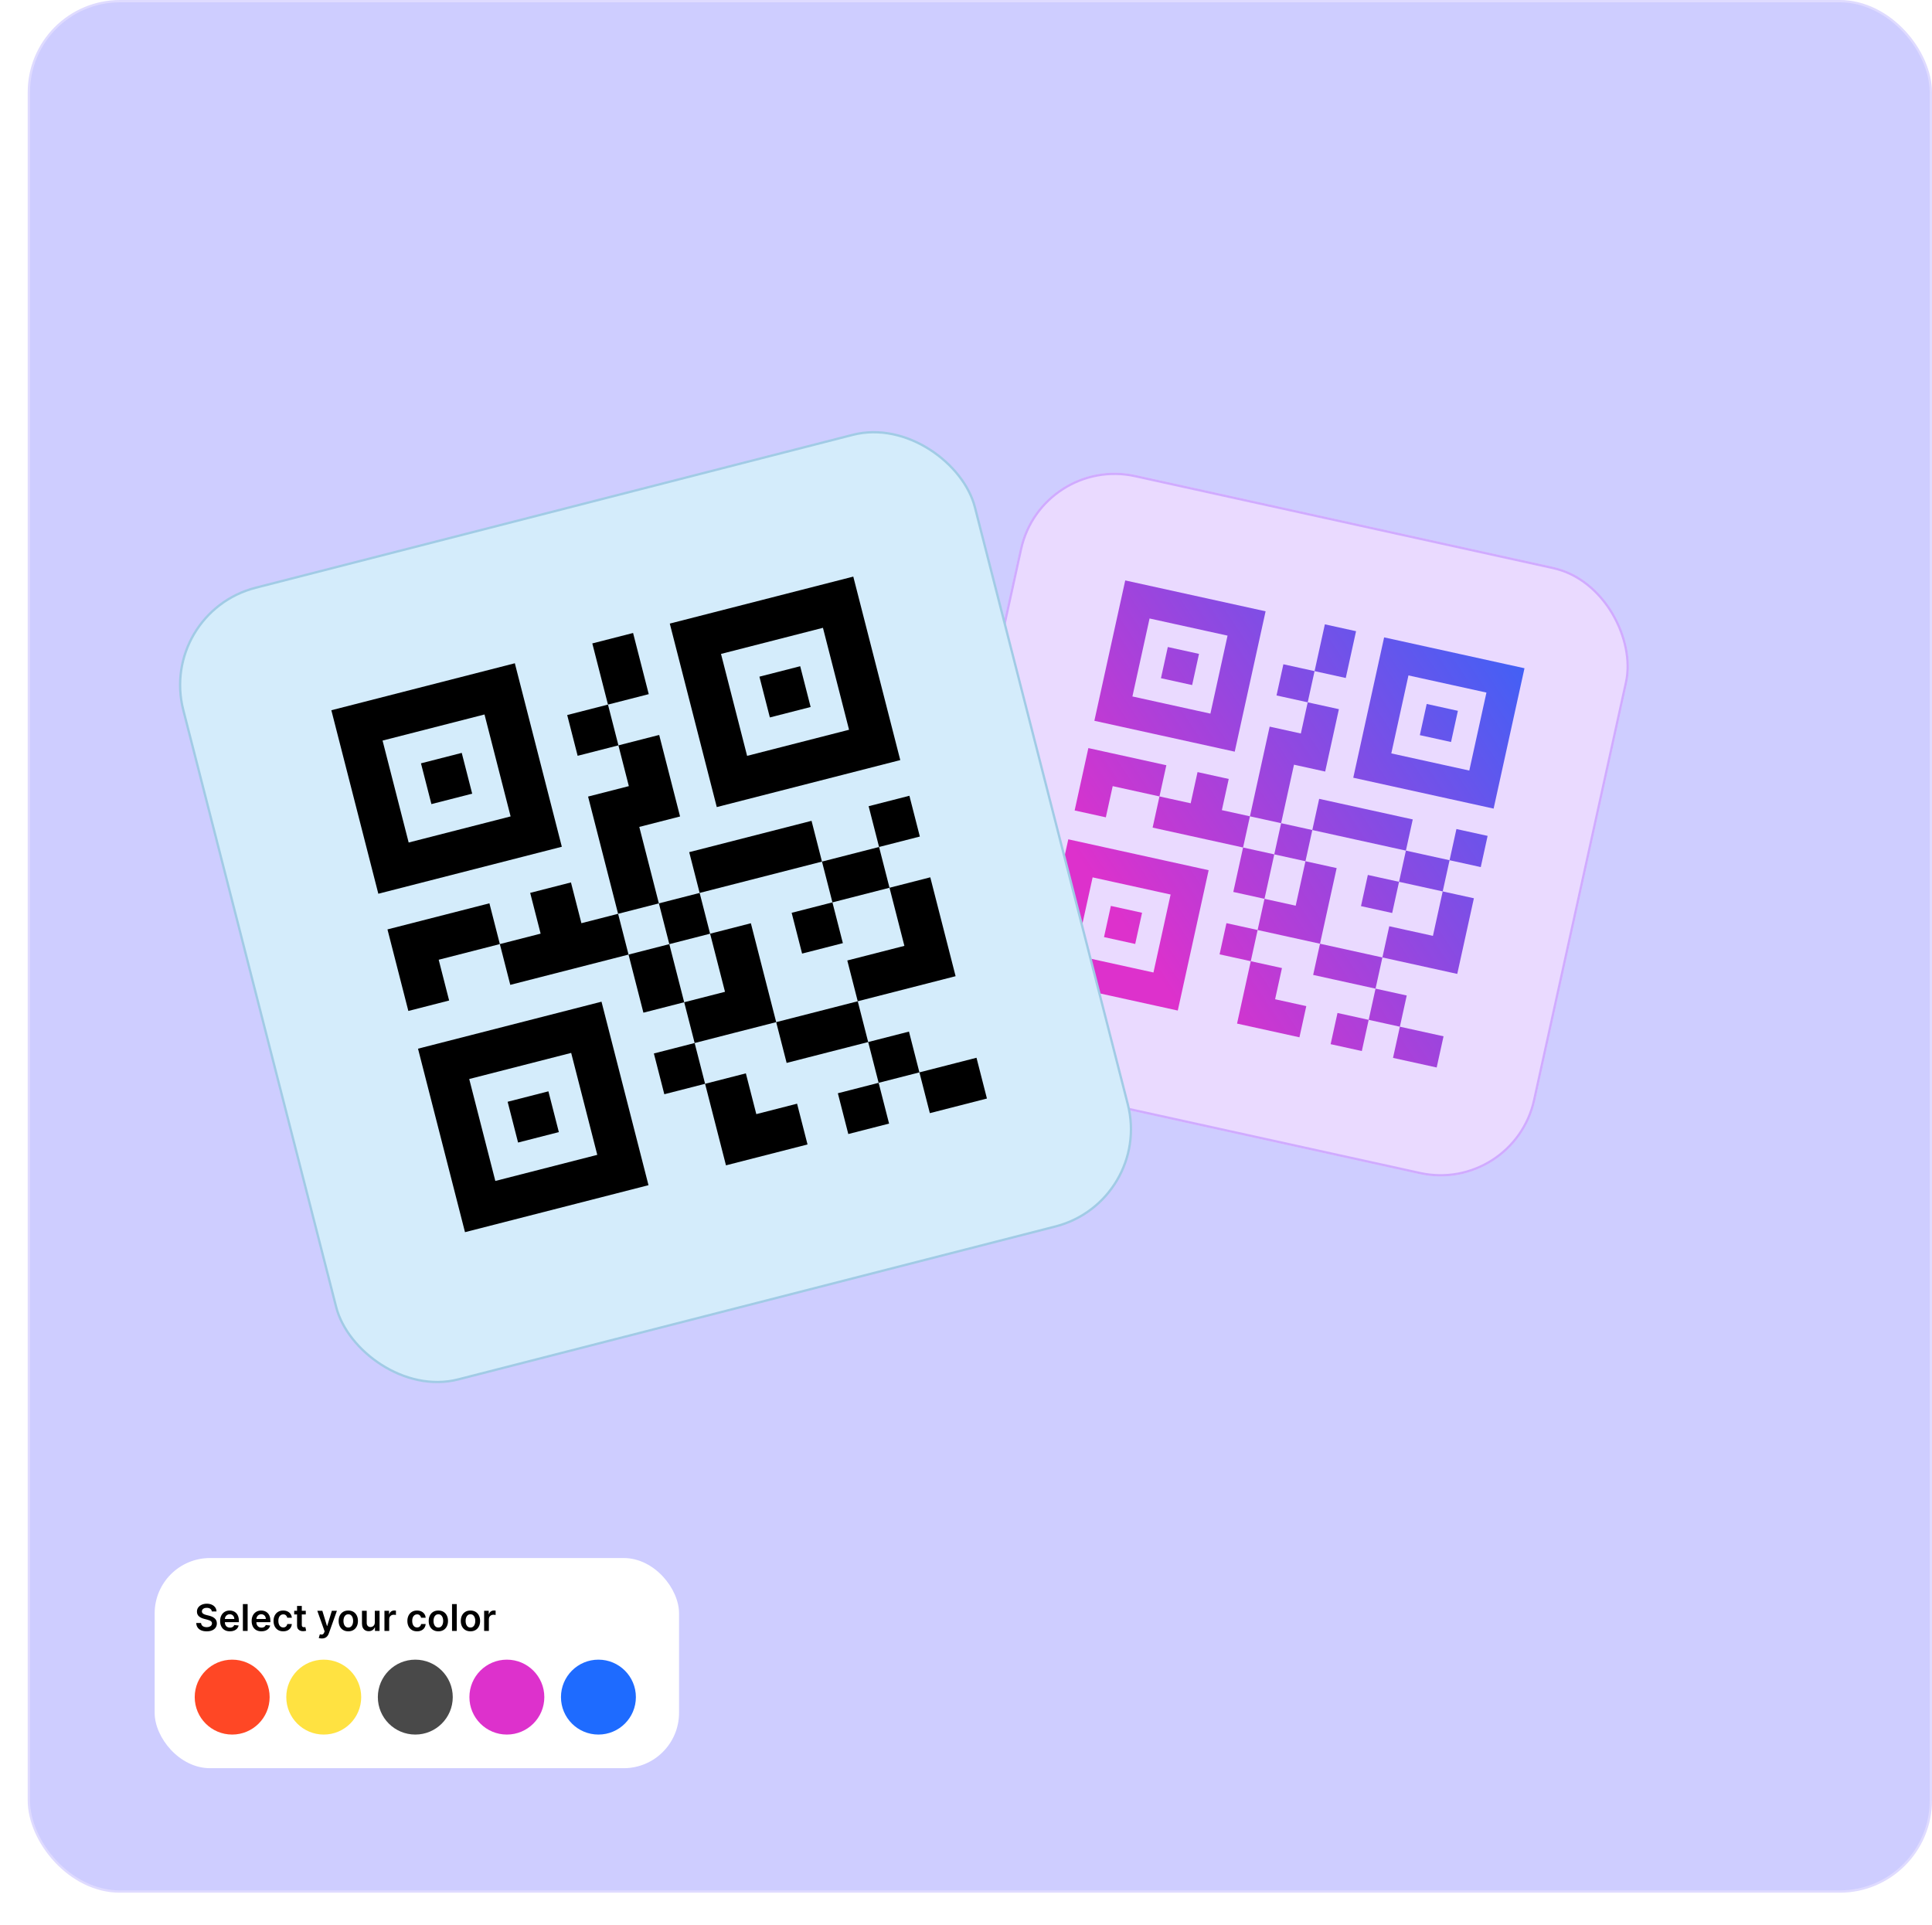
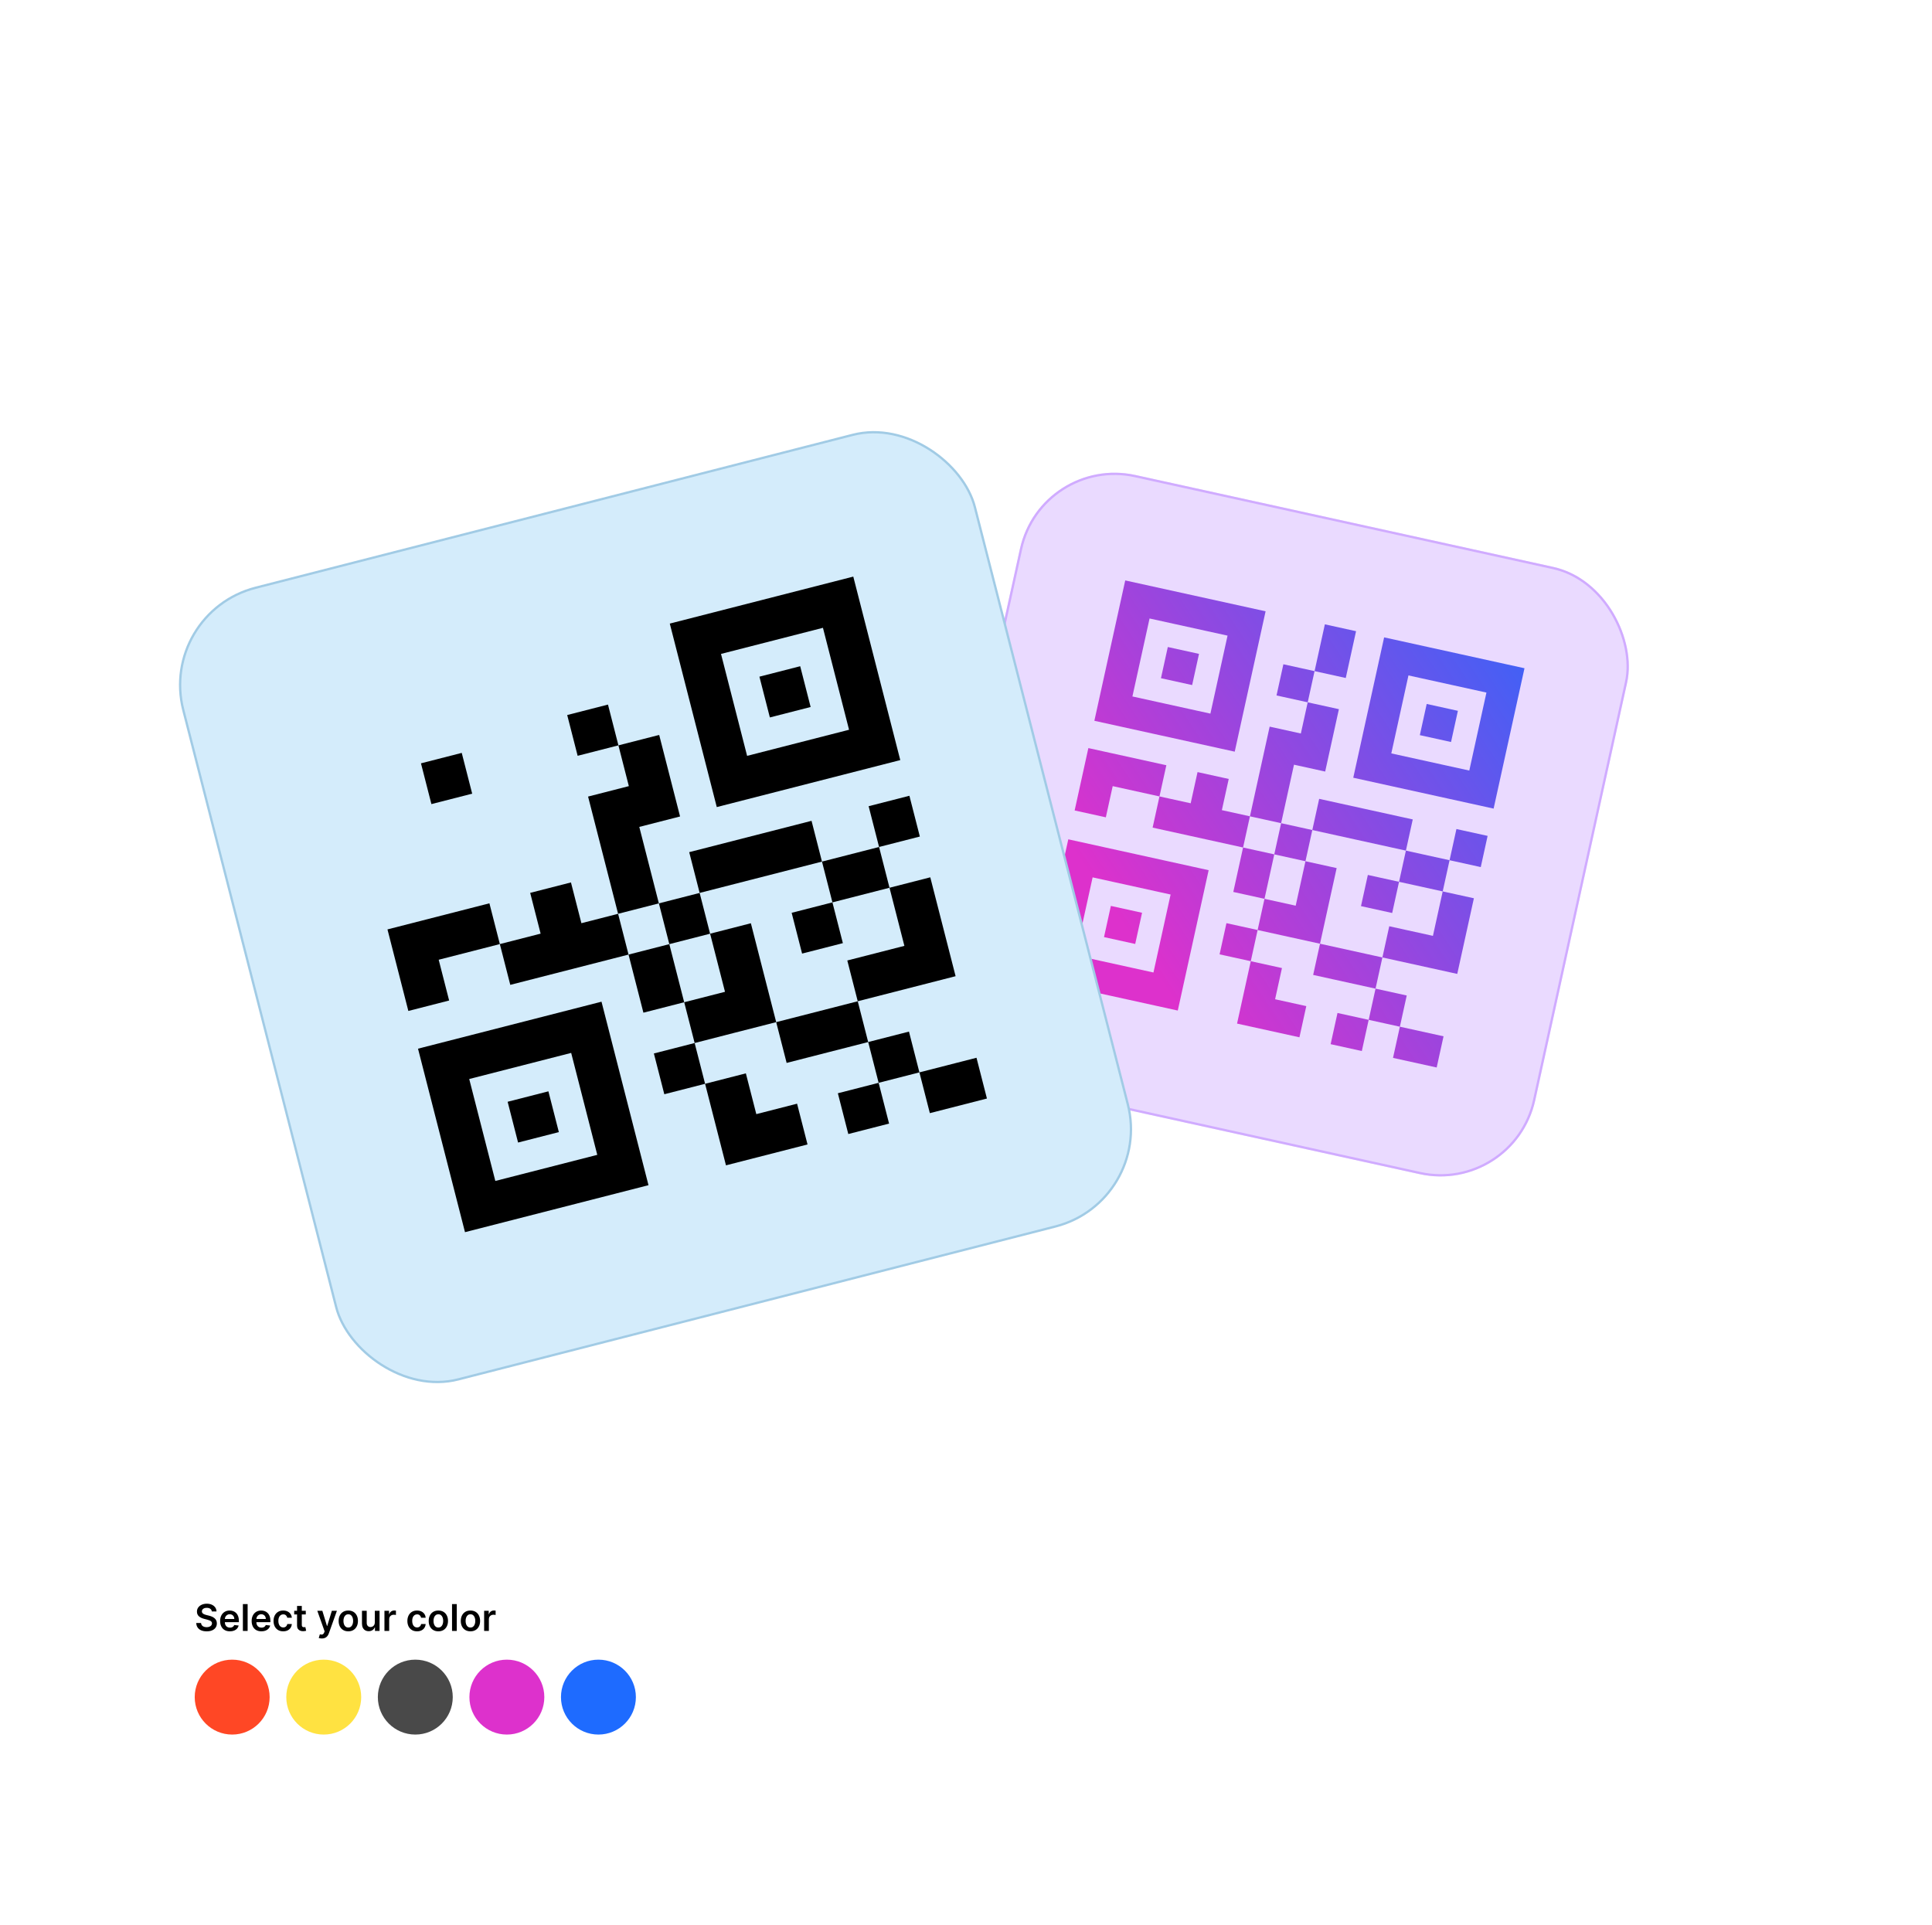
<svg xmlns="http://www.w3.org/2000/svg" width="837" height="834" viewBox="0 0 837 834" fill="none">
-   <rect x="836.5" y="819.5" width="824" height="819" rx="39.5" transform="rotate(-180 836.5 819.5)" fill="#CECDFF" stroke="#DFDBFF" />
  <g filter="url(#filter0_d_14_340)">
    <rect x="93" y="613" width="227.186" height="91.055" rx="24" fill="white" />
    <circle cx="126.586" cy="673.256" r="16.228" fill="#FF4725" />
    <circle cx="166.253" cy="673.256" r="16.228" fill="#FFE241" />
    <circle cx="205.921" cy="673.256" r="16.228" fill="#494949" />
    <circle cx="245.589" cy="673.256" r="16.228" fill="#DD31CC" />
    <circle cx="285.256" cy="673.256" r="16.228" fill="#1E6BFF" />
    <path d="M117.764 636.147C117.711 635.651 117.487 635.265 117.093 634.988C116.703 634.712 116.195 634.574 115.57 634.574C115.131 634.574 114.754 634.64 114.44 634.772C114.125 634.905 113.885 635.085 113.718 635.312C113.552 635.54 113.466 635.799 113.463 636.091C113.463 636.333 113.517 636.543 113.627 636.721C113.741 636.899 113.894 637.051 114.088 637.176C114.281 637.297 114.495 637.399 114.73 637.483C114.964 637.566 115.201 637.636 115.44 637.693L116.531 637.966C116.97 638.068 117.392 638.206 117.798 638.38C118.207 638.555 118.572 638.774 118.894 639.04C119.22 639.305 119.478 639.625 119.667 640C119.856 640.375 119.951 640.814 119.951 641.318C119.951 642 119.777 642.6 119.428 643.119C119.08 643.634 118.576 644.038 117.917 644.329C117.262 644.617 116.468 644.761 115.536 644.761C114.631 644.761 113.845 644.621 113.178 644.341C112.516 644.06 111.997 643.651 111.622 643.113C111.25 642.575 111.05 641.92 111.019 641.147H113.093C113.123 641.553 113.248 641.89 113.468 642.159C113.688 642.428 113.974 642.629 114.326 642.761C114.682 642.894 115.08 642.96 115.519 642.96C115.978 642.96 116.379 642.892 116.724 642.755C117.072 642.615 117.345 642.422 117.542 642.176C117.739 641.926 117.839 641.634 117.843 641.301C117.839 640.998 117.75 640.748 117.576 640.551C117.402 640.35 117.158 640.183 116.843 640.051C116.533 639.915 116.169 639.793 115.752 639.687L114.428 639.346C113.47 639.1 112.713 638.727 112.156 638.227C111.603 637.723 111.326 637.055 111.326 636.221C111.326 635.536 111.512 634.935 111.883 634.42C112.258 633.905 112.767 633.505 113.411 633.221C114.055 632.933 114.784 632.79 115.599 632.79C116.425 632.79 117.148 632.933 117.769 633.221C118.394 633.505 118.885 633.901 119.241 634.409C119.597 634.913 119.781 635.492 119.792 636.147H117.764ZM125.603 644.755C124.728 644.755 123.972 644.574 123.336 644.21C122.704 643.843 122.217 643.324 121.876 642.653C121.535 641.979 121.364 641.185 121.364 640.272C121.364 639.375 121.535 638.587 121.876 637.909C122.221 637.227 122.702 636.697 123.319 636.318C123.936 635.935 124.662 635.744 125.495 635.744C126.033 635.744 126.541 635.831 127.018 636.005C127.499 636.176 127.923 636.441 128.291 636.801C128.662 637.161 128.954 637.619 129.166 638.176C129.378 638.729 129.484 639.388 129.484 640.153V640.784H122.33V639.397H127.512C127.508 639.004 127.423 638.653 127.257 638.346C127.09 638.036 126.857 637.791 126.558 637.613C126.262 637.435 125.918 637.346 125.524 637.346C125.103 637.346 124.734 637.449 124.416 637.653C124.097 637.854 123.849 638.119 123.671 638.449C123.497 638.774 123.408 639.132 123.404 639.522V640.733C123.404 641.24 123.497 641.676 123.683 642.04C123.868 642.399 124.128 642.676 124.461 642.869C124.794 643.058 125.185 643.153 125.632 643.153C125.931 643.153 126.202 643.111 126.444 643.028C126.686 642.941 126.897 642.814 127.075 642.647C127.253 642.481 127.387 642.274 127.478 642.028L129.399 642.244C129.277 642.752 129.046 643.195 128.705 643.574C128.368 643.949 127.936 644.24 127.41 644.449C126.883 644.653 126.281 644.755 125.603 644.755ZM133.281 632.949V644.585H131.224V632.949H133.281ZM139.259 644.755C138.384 644.755 137.629 644.574 136.992 644.21C136.36 643.843 135.873 643.324 135.532 642.653C135.191 641.979 135.021 641.185 135.021 640.272C135.021 639.375 135.191 638.587 135.532 637.909C135.877 637.227 136.358 636.697 136.975 636.318C137.593 635.935 138.318 635.744 139.151 635.744C139.689 635.744 140.197 635.831 140.674 636.005C141.155 636.176 141.579 636.441 141.947 636.801C142.318 637.161 142.61 637.619 142.822 638.176C143.034 638.729 143.14 639.388 143.14 640.153V640.784H135.987V639.397H141.168C141.165 639.004 141.079 638.653 140.913 638.346C140.746 638.036 140.513 637.791 140.214 637.613C139.918 637.435 139.574 637.346 139.18 637.346C138.759 637.346 138.39 637.449 138.072 637.653C137.754 637.854 137.506 638.119 137.328 638.449C137.153 638.774 137.064 639.132 137.061 639.522V640.733C137.061 641.24 137.153 641.676 137.339 642.04C137.525 642.399 137.784 642.676 138.117 642.869C138.451 643.058 138.841 643.153 139.288 643.153C139.587 643.153 139.858 643.111 140.1 643.028C140.343 642.941 140.553 642.814 140.731 642.647C140.909 642.481 141.043 642.274 141.134 642.028L143.055 642.244C142.934 642.752 142.703 643.195 142.362 643.574C142.025 643.949 141.593 644.24 141.066 644.449C140.54 644.653 139.937 644.755 139.259 644.755ZM148.687 644.755C147.816 644.755 147.068 644.564 146.443 644.182C145.821 643.799 145.342 643.271 145.005 642.596C144.672 641.918 144.505 641.138 144.505 640.255C144.505 639.369 144.676 638.587 145.016 637.909C145.357 637.227 145.838 636.697 146.46 636.318C147.085 635.935 147.823 635.744 148.676 635.744C149.384 635.744 150.011 635.875 150.556 636.136C151.106 636.394 151.543 636.759 151.869 637.233C152.195 637.702 152.38 638.252 152.426 638.88H150.46C150.38 638.46 150.191 638.11 149.891 637.829C149.596 637.545 149.2 637.403 148.704 637.403C148.284 637.403 147.914 637.517 147.596 637.744C147.278 637.968 147.03 638.29 146.852 638.71C146.677 639.13 146.59 639.634 146.59 640.221C146.59 640.816 146.677 641.327 146.852 641.755C147.026 642.18 147.27 642.507 147.585 642.738C147.903 642.966 148.276 643.079 148.704 643.079C149.007 643.079 149.278 643.022 149.516 642.909C149.759 642.791 149.962 642.623 150.124 642.403C150.287 642.183 150.399 641.916 150.46 641.602H152.426C152.376 642.219 152.195 642.767 151.88 643.244C151.566 643.718 151.138 644.089 150.596 644.358C150.054 644.623 149.418 644.755 148.687 644.755ZM158.472 635.858V637.449H153.455V635.858H158.472ZM154.694 633.767H156.751V641.96C156.751 642.236 156.793 642.449 156.876 642.596C156.963 642.74 157.077 642.839 157.217 642.892C157.357 642.945 157.512 642.971 157.683 642.971C157.811 642.971 157.929 642.962 158.035 642.943C158.145 642.924 158.228 642.907 158.285 642.892L158.632 644.5C158.522 644.538 158.364 644.579 158.16 644.625C157.959 644.67 157.713 644.697 157.421 644.704C156.906 644.719 156.442 644.642 156.029 644.471C155.616 644.297 155.289 644.028 155.046 643.665C154.808 643.301 154.69 642.846 154.694 642.301V633.767ZM165.44 647.858C165.159 647.858 164.9 647.835 164.661 647.79C164.427 647.748 164.239 647.699 164.099 647.642L164.576 646.04C164.875 646.127 165.142 646.168 165.377 646.165C165.612 646.161 165.819 646.087 165.997 645.943C166.178 645.803 166.332 645.568 166.457 645.238L166.633 644.767L163.468 635.858H165.65L167.661 642.449H167.752L169.769 635.858H171.957L168.463 645.642C168.3 646.104 168.084 646.5 167.815 646.829C167.546 647.163 167.216 647.416 166.826 647.591C166.44 647.769 165.978 647.858 165.44 647.858ZM176.89 644.755C176.038 644.755 175.299 644.568 174.674 644.193C174.049 643.818 173.564 643.293 173.22 642.619C172.879 641.945 172.708 641.157 172.708 640.255C172.708 639.354 172.879 638.564 173.22 637.886C173.564 637.208 174.049 636.682 174.674 636.307C175.299 635.932 176.038 635.744 176.89 635.744C177.742 635.744 178.481 635.932 179.106 636.307C179.731 636.682 180.214 637.208 180.555 637.886C180.9 638.564 181.072 639.354 181.072 640.255C181.072 641.157 180.9 641.945 180.555 642.619C180.214 643.293 179.731 643.818 179.106 644.193C178.481 644.568 177.742 644.755 176.89 644.755ZM176.901 643.108C177.364 643.108 177.75 642.981 178.061 642.727C178.371 642.469 178.602 642.125 178.754 641.693C178.909 641.261 178.987 640.78 178.987 640.25C178.987 639.716 178.909 639.233 178.754 638.801C178.602 638.365 178.371 638.019 178.061 637.761C177.75 637.504 177.364 637.375 176.901 637.375C176.428 637.375 176.034 637.504 175.72 637.761C175.409 638.019 175.176 638.365 175.021 638.801C174.869 639.233 174.793 639.716 174.793 640.25C174.793 640.78 174.869 641.261 175.021 641.693C175.176 642.125 175.409 642.469 175.72 642.727C176.034 642.981 176.428 643.108 176.901 643.108ZM188.38 640.915V635.858H190.437V644.585H188.443V643.034H188.352C188.155 643.522 187.831 643.922 187.38 644.233C186.933 644.543 186.382 644.699 185.727 644.699C185.155 644.699 184.649 644.572 184.21 644.318C183.774 644.06 183.433 643.687 183.187 643.199C182.941 642.706 182.818 642.111 182.818 641.415V635.858H184.874V641.096C184.874 641.649 185.026 642.089 185.329 642.415C185.632 642.74 186.03 642.903 186.522 642.903C186.825 642.903 187.119 642.829 187.403 642.682C187.687 642.534 187.92 642.314 188.102 642.022C188.287 641.727 188.38 641.358 188.38 640.915ZM192.552 644.585V635.858H194.546V637.312H194.637C194.796 636.808 195.069 636.42 195.455 636.147C195.846 635.871 196.291 635.733 196.791 635.733C196.904 635.733 197.031 635.738 197.171 635.75C197.315 635.757 197.435 635.771 197.529 635.79V637.682C197.442 637.651 197.304 637.625 197.114 637.602C196.929 637.575 196.749 637.562 196.575 637.562C196.2 637.562 195.863 637.644 195.563 637.807C195.268 637.966 195.035 638.187 194.864 638.471C194.694 638.755 194.609 639.083 194.609 639.454V644.585H192.552ZM206.671 644.755C205.8 644.755 205.052 644.564 204.427 644.182C203.806 643.799 203.327 643.271 202.989 642.596C202.656 641.918 202.489 641.138 202.489 640.255C202.489 639.369 202.66 638.587 203.001 637.909C203.342 637.227 203.823 636.697 204.444 636.318C205.069 635.935 205.808 635.744 206.66 635.744C207.368 635.744 207.995 635.875 208.541 636.136C209.09 636.394 209.527 636.759 209.853 637.233C210.179 637.702 210.364 638.252 210.41 638.88H208.444C208.364 638.46 208.175 638.11 207.876 637.829C207.58 637.545 207.185 637.403 206.688 637.403C206.268 637.403 205.899 637.517 205.58 637.744C205.262 637.968 205.014 638.29 204.836 638.71C204.662 639.13 204.575 639.634 204.575 640.221C204.575 640.816 204.662 641.327 204.836 641.755C205.01 642.18 205.255 642.507 205.569 642.738C205.887 642.966 206.26 643.079 206.688 643.079C206.991 643.079 207.262 643.022 207.501 642.909C207.743 642.791 207.946 642.623 208.109 642.403C208.272 642.183 208.383 641.916 208.444 641.602H210.41C210.361 642.219 210.179 642.767 209.864 643.244C209.55 643.718 209.122 644.089 208.58 644.358C208.039 644.623 207.402 644.755 206.671 644.755ZM215.906 644.755C215.053 644.755 214.315 644.568 213.69 644.193C213.065 643.818 212.58 643.293 212.235 642.619C211.894 641.945 211.724 641.157 211.724 640.255C211.724 639.354 211.894 638.564 212.235 637.886C212.58 637.208 213.065 636.682 213.69 636.307C214.315 635.932 215.053 635.744 215.906 635.744C216.758 635.744 217.497 635.932 218.122 636.307C218.747 636.682 219.23 637.208 219.57 637.886C219.915 638.564 220.088 639.354 220.088 640.255C220.088 641.157 219.915 641.945 219.57 642.619C219.23 643.293 218.747 643.818 218.122 644.193C217.497 644.568 216.758 644.755 215.906 644.755ZM215.917 643.108C216.379 643.108 216.766 642.981 217.076 642.727C217.387 642.469 217.618 642.125 217.769 641.693C217.925 641.261 218.002 640.78 218.002 640.25C218.002 639.716 217.925 639.233 217.769 638.801C217.618 638.365 217.387 638.019 217.076 637.761C216.766 637.504 216.379 637.375 215.917 637.375C215.444 637.375 215.05 637.504 214.735 637.761C214.425 638.019 214.192 638.365 214.036 638.801C213.885 639.233 213.809 639.716 213.809 640.25C213.809 640.78 213.885 641.261 214.036 641.693C214.192 642.125 214.425 642.469 214.735 642.727C215.05 642.981 215.444 643.108 215.917 643.108ZM223.89 632.949V644.585H221.833V632.949H223.89ZM229.812 644.755C228.96 644.755 228.221 644.568 227.596 644.193C226.971 643.818 226.486 643.293 226.141 642.619C225.801 641.945 225.63 641.157 225.63 640.255C225.63 639.354 225.801 638.564 226.141 637.886C226.486 637.208 226.971 636.682 227.596 636.307C228.221 635.932 228.96 635.744 229.812 635.744C230.664 635.744 231.403 635.932 232.028 636.307C232.653 636.682 233.136 637.208 233.477 637.886C233.821 638.564 233.994 639.354 233.994 640.255C233.994 641.157 233.821 641.945 233.477 642.619C233.136 643.293 232.653 643.818 232.028 644.193C231.403 644.568 230.664 644.755 229.812 644.755ZM229.823 643.108C230.285 643.108 230.672 642.981 230.982 642.727C231.293 642.469 231.524 642.125 231.676 641.693C231.831 641.261 231.909 640.78 231.909 640.25C231.909 639.716 231.831 639.233 231.676 638.801C231.524 638.365 231.293 638.019 230.982 637.761C230.672 637.504 230.285 637.375 229.823 637.375C229.35 637.375 228.956 637.504 228.641 637.761C228.331 638.019 228.098 638.365 227.943 638.801C227.791 639.233 227.715 639.716 227.715 640.25C227.715 640.78 227.791 641.261 227.943 641.693C228.098 642.125 228.331 642.469 228.641 642.727C228.956 642.981 229.35 643.108 229.823 643.108ZM235.739 644.585V635.858H237.734V637.312H237.825C237.984 636.808 238.257 636.42 238.643 636.147C239.033 635.871 239.478 635.733 239.978 635.733C240.092 635.733 240.219 635.738 240.359 635.75C240.503 635.757 240.622 635.771 240.717 635.79V637.682C240.63 637.651 240.491 637.625 240.302 637.602C240.116 637.575 239.936 637.562 239.762 637.562C239.387 637.562 239.05 637.644 238.751 637.807C238.455 637.966 238.222 638.187 238.052 638.471C237.882 638.755 237.796 639.083 237.796 639.454V644.585H235.739Z" fill="black" />
  </g>
  <rect x="656.104" y="517.719" width="269.38" height="269.38" rx="42" transform="rotate(-167.596 656.104 517.719)" fill="#EADAFF" />
  <rect x="655.723" y="517.123" width="268.38" height="268.38" rx="41.5" transform="rotate(-167.596 655.723 517.123)" stroke="#C99FFF" stroke-opacity="0.8" />
  <path d="M598.896 414.805C597.893 419.301 596.92 423.821 595.924 428.318C600.419 429.321 604.94 430.291 609.439 431.291C608.457 435.791 607.44 440.301 606.467 444.807C612.764 446.202 619.087 447.575 625.385 448.967L622.413 462.48L603.495 458.32C604.474 453.819 605.491 449.308 606.467 444.807C601.97 443.81 597.455 442.811 592.954 441.835C591.951 446.33 590.981 450.851 589.982 455.348L576.47 452.376L579.442 438.863C583.942 439.842 588.453 440.859 592.954 441.835C593.957 437.339 594.93 432.82 595.926 428.323C586.929 426.312 577.897 424.379 568.898 422.378C569.88 417.878 570.897 413.367 571.871 408.861C580.876 410.835 589.893 412.836 598.896 414.805ZM510.251 437.81L449.442 424.436L462.816 363.626L523.625 377L510.251 437.81ZM579.077 376.09C576.7 387.011 574.234 397.934 571.869 408.862C562.864 406.889 553.851 404.867 544.843 402.918C543.854 407.417 542.857 411.932 541.871 416.431C546.367 417.434 550.888 418.404 555.384 419.403L552.413 432.915L565.926 435.887L562.954 449.4L535.928 443.456C537.901 434.451 539.899 425.433 541.871 416.431C537.376 415.428 532.856 414.459 528.359 413.46L531.331 399.947C535.832 400.926 540.342 401.942 544.843 402.918L547.815 389.406L561.332 392.379C562.749 385.97 564.143 379.533 565.567 373.122L565.56 373.117C570.056 374.12 574.577 375.09 579.077 376.09ZM465.926 413.895L499.711 421.325L507.141 387.541L473.356 380.11L465.926 413.895ZM494.775 395.448L491.804 408.96L478.291 405.988L481.262 392.476L494.775 395.448ZM641.509 375.654C637.008 374.675 632.497 373.658 627.996 372.682C626.993 377.177 626.019 381.697 625.023 386.194C629.519 387.197 634.039 388.166 638.535 389.166L631.328 421.935C620.521 419.569 609.705 417.165 598.897 414.803C599.9 410.307 600.87 405.786 601.869 401.29L620.788 405.451C622.206 399.038 623.601 392.606 625.022 386.194C618.728 384.788 612.409 383.399 606.106 382.034C605.103 386.53 604.134 391.05 603.134 395.546L589.621 392.574L592.593 379.062C597.094 380.042 601.604 381.059 606.106 382.034C607.109 377.539 608.102 373.023 609.078 368.521C615.379 369.9 621.692 371.317 627.996 372.682C628.999 368.187 629.968 363.666 630.968 359.17L644.481 362.142L641.509 375.654ZM547.817 389.402L534.301 386.429C535.705 380.013 537.14 373.586 538.537 367.173L552.052 370.145C550.635 376.558 549.228 382.987 547.817 389.402ZM574.107 334.269L560.594 331.297C558.731 339.734 556.887 348.196 555.021 356.632C550.524 355.64 546.005 354.667 541.51 353.661C540.524 358.16 539.522 362.673 538.539 367.173C525.483 364.291 512.407 361.433 499.349 358.554C500.331 354.055 501.344 349.546 502.321 345.043C495.567 343.582 488.807 342.053 482.054 340.585L479.082 354.097L465.566 351.125L471.51 324.1L505.295 331.53C504.312 336.029 503.298 340.539 502.322 345.039L502.324 345.042C506.825 346.017 511.336 347.034 515.837 348.013L518.809 334.501L532.321 337.473L529.349 350.985C533.393 351.889 537.465 352.752 541.509 353.659C544.342 340.712 547.217 327.758 550.054 314.809L563.566 317.781C564.066 315.533 564.558 313.278 565.051 311.024L566.537 304.272C571.033 305.275 575.554 306.244 580.05 307.244L574.107 334.269ZM612.048 355.008C611.069 359.509 610.052 364.019 609.076 368.521C595.567 365.568 582.043 362.586 568.536 359.605C567.533 364.1 566.561 368.62 565.565 373.117C561.07 372.114 556.55 371.138 552.052 370.145C553.045 365.648 554.031 361.131 555.024 356.633C559.521 357.626 564.037 358.612 568.534 359.604C569.537 355.109 570.507 350.588 571.506 346.091L612.048 355.008ZM647.08 350.318L586.271 336.944L599.645 276.135L660.454 289.509L647.08 350.318ZM534.921 325.649L474.111 312.275L487.485 251.465L548.295 264.839L534.921 325.649ZM602.755 326.404L636.54 333.834L643.97 300.049L610.185 292.618L602.755 326.404ZM490.596 301.735L524.381 309.166L531.811 275.38L498.026 267.95L490.596 301.735ZM516.473 296.799L502.961 293.828L505.933 280.315L519.445 283.286L516.473 296.799ZM628.63 321.467L615.117 318.495L618.089 304.982L631.602 307.954L628.63 321.467ZM569.511 290.756C568.521 295.254 567.542 299.773 566.539 304.268C562.044 303.265 557.523 302.296 553.027 301.296L555.999 287.784C560.499 288.763 565.009 289.78 569.511 290.756ZM583.025 293.731C578.525 292.749 574.014 291.732 569.512 290.759L573.971 270.487L587.484 273.459L583.025 293.731Z" fill="url(#paint0_linear_14_340)" />
  <rect x="499.389" y="520.57" width="354.029" height="354.029" rx="43.5" transform="rotate(165.637 499.389 520.57)" fill="#D4ECFB" stroke="#A1CBE5" />
-   <path d="M223.044 287.35L243.399 366.845L163.904 387.201L143.549 307.706L223.044 287.35ZM209.902 309.538L165.736 320.847L177.045 365.013L221.211 353.704L209.902 309.538Z" fill="black" />
  <path d="M369.668 249.807L390.023 329.302L310.528 349.657L290.172 270.162L369.668 249.807ZM356.526 271.994L312.36 283.304L323.669 327.469L367.835 316.16L356.526 271.994Z" fill="black" />
  <path d="M181.094 454.329L260.59 433.973L280.945 513.469L201.45 533.824L181.094 454.329ZM247.448 456.161L203.282 467.47L214.591 511.636L258.757 500.327L247.448 456.161Z" fill="black" />
-   <path d="M274.271 274.233L281.057 300.734C275.178 302.249 269.267 303.73 263.392 305.258L256.606 278.756L274.271 274.233Z" fill="black" />
  <path d="M263.395 305.253C264.901 311.134 266.43 317.033 267.918 322.918C262.033 324.406 256.137 325.949 250.253 327.441L245.73 309.777C251.607 308.257 257.518 306.777 263.395 305.253Z" fill="black" />
  <path d="M267.914 322.923C273.8 321.435 279.695 319.892 285.579 318.4L294.625 353.729L276.961 358.252C279.777 369.286 282.63 380.338 285.442 391.373C279.56 392.875 273.664 394.413 267.777 395.896C263.427 378.98 259.119 362.028 254.772 345.106L272.436 340.583C270.944 334.699 269.401 328.804 267.913 322.918L267.914 322.923Z" fill="black" />
  <path d="M167.863 402.657L212.029 391.348C213.543 397.227 215.028 403.137 216.552 409.013C207.736 411.303 198.873 413.516 190.055 415.798L194.578 433.462L176.909 437.987L167.863 402.657Z" fill="black" />
  <path d="M216.551 409.013C222.427 407.489 228.338 406.009 234.215 404.49L229.692 386.825L247.357 382.302L251.88 399.966C257.177 398.629 262.481 397.228 267.779 395.895C269.289 401.775 270.787 407.681 272.302 413.56C255.227 417.918 238.143 422.316 221.069 426.679C219.555 420.8 218.07 414.89 216.545 409.01L216.551 409.013Z" fill="black" />
  <path d="M303.108 386.849C301.62 380.964 300.078 375.069 298.585 369.184L351.583 355.614C353.103 361.491 354.583 367.402 356.107 373.278C338.456 377.821 320.772 382.34 303.108 386.849Z" fill="black" />
  <path d="M380.84 366.945C379.352 361.06 377.809 355.165 376.317 349.28L393.981 344.757L398.504 362.422C392.627 363.941 386.716 365.421 380.84 366.945C382.328 372.83 383.866 378.726 385.363 384.61C377.121 386.692 368.86 388.807 360.632 390.942C362.12 396.828 363.662 402.723 365.155 408.607L347.49 413.13L342.967 395.465C348.844 393.946 354.755 392.466 360.632 390.942C359.144 385.057 357.632 379.154 356.108 373.278C364.341 371.16 372.612 369.08 380.84 366.945Z" fill="black" />
  <path d="M303.11 386.851C304.598 392.736 306.136 398.632 307.633 404.515C301.748 406.003 295.85 407.537 289.968 409.038C288.467 403.156 286.947 397.256 285.445 391.374C291.327 389.872 297.228 388.352 303.11 386.851Z" fill="black" />
  <path d="M289.966 409.037C292.104 417.425 294.265 425.826 296.412 434.211C290.531 435.717 284.628 437.229 278.743 438.735C276.587 430.352 274.461 421.938 272.297 413.562C278.179 412.06 284.08 410.54 289.962 409.038L289.966 409.037Z" fill="black" />
  <path d="M307.633 404.514C313.518 403.025 319.413 401.483 325.302 399.989C328.987 414.252 332.568 428.569 336.272 442.832C324.504 445.855 312.699 448.826 300.943 451.878C302.449 457.759 303.956 463.663 305.466 469.543C311.352 468.055 317.247 466.512 323.131 465.02L327.654 482.684L345.319 478.161L349.842 495.826L314.513 504.872C311.49 493.104 308.488 481.307 305.466 469.543C299.581 471.031 293.686 472.574 287.802 474.066L283.279 456.402C289.156 454.883 295.067 453.402 300.943 451.878C299.437 445.998 297.926 440.095 296.42 434.214L314.089 429.69C311.952 421.306 309.772 412.906 307.643 404.516L307.633 404.514Z" fill="black" />
  <path d="M385.361 384.61C391.247 383.122 397.142 381.58 403.026 380.087L413.995 422.926C399.874 426.556 385.719 430.147 371.599 433.782C370.111 427.896 368.569 422.001 367.076 416.117L391.807 409.784C389.669 401.397 387.495 392.999 385.361 384.61Z" fill="black" />
  <path d="M371.599 433.786C373.087 439.671 374.625 445.567 376.122 451.45C382.007 449.962 387.902 448.42 393.791 446.926C395.306 452.805 396.786 458.716 398.315 464.595C406.554 462.5 414.81 460.362 423.047 458.262L427.57 475.927L402.839 482.26C401.319 476.382 399.839 470.471 398.315 464.595C392.432 466.092 386.527 467.595 380.651 469.118C382.139 475.004 383.681 480.899 385.174 486.783L367.509 491.306L362.986 473.642C368.864 472.122 374.774 470.642 380.651 469.118C379.163 463.233 377.625 457.337 376.128 451.454C364.347 454.428 352.571 457.514 340.794 460.501C339.279 454.623 337.799 448.712 336.27 442.832C348.038 439.809 359.836 436.812 371.599 433.786Z" fill="black" />
  <path d="M200.041 326.181L182.377 330.704L186.9 348.369L204.564 343.846L200.041 326.181Z" fill="black" />
  <path d="M346.668 288.636L329.004 293.159L333.527 310.824L351.191 306.3L346.668 288.636Z" fill="black" />
  <path d="M237.587 472.806L219.923 477.33L224.446 494.994L242.11 490.471L237.587 472.806Z" fill="black" />
  <defs>
    <filter id="filter0_d_14_340" x="6.10352e-05" y="608" width="361.186" height="225.055" filterUnits="userSpaceOnUse" color-interpolation-filters="sRGB">
      <feFlood flood-opacity="0" result="BackgroundImageFix" />
      <feColorMatrix in="SourceAlpha" type="matrix" values="0 0 0 0 0 0 0 0 0 0 0 0 0 0 0 0 0 0 127 0" result="hardAlpha" />
      <feOffset dx="-26" dy="62" />
      <feGaussianBlur stdDeviation="33.5" />
      <feColorMatrix type="matrix" values="0 0 0 0 0 0 0 0 0 0 0 0 0 0 0 0 0 0 0.09 0" />
      <feBlend mode="normal" in2="BackgroundImageFix" result="effect1_dropShadow_14_340" />
      <feBlend mode="normal" in="SourceGraphic" in2="effect1_dropShadow_14_340" result="shape" />
    </filter>
    <linearGradient id="paint0_linear_14_340" x1="481.577" y1="393.065" x2="694.002" y2="251.002" gradientUnits="userSpaceOnUse">
      <stop stop-color="#DD31CC" />
      <stop offset="1" stop-color="#1E6BFF" />
    </linearGradient>
  </defs>
</svg>